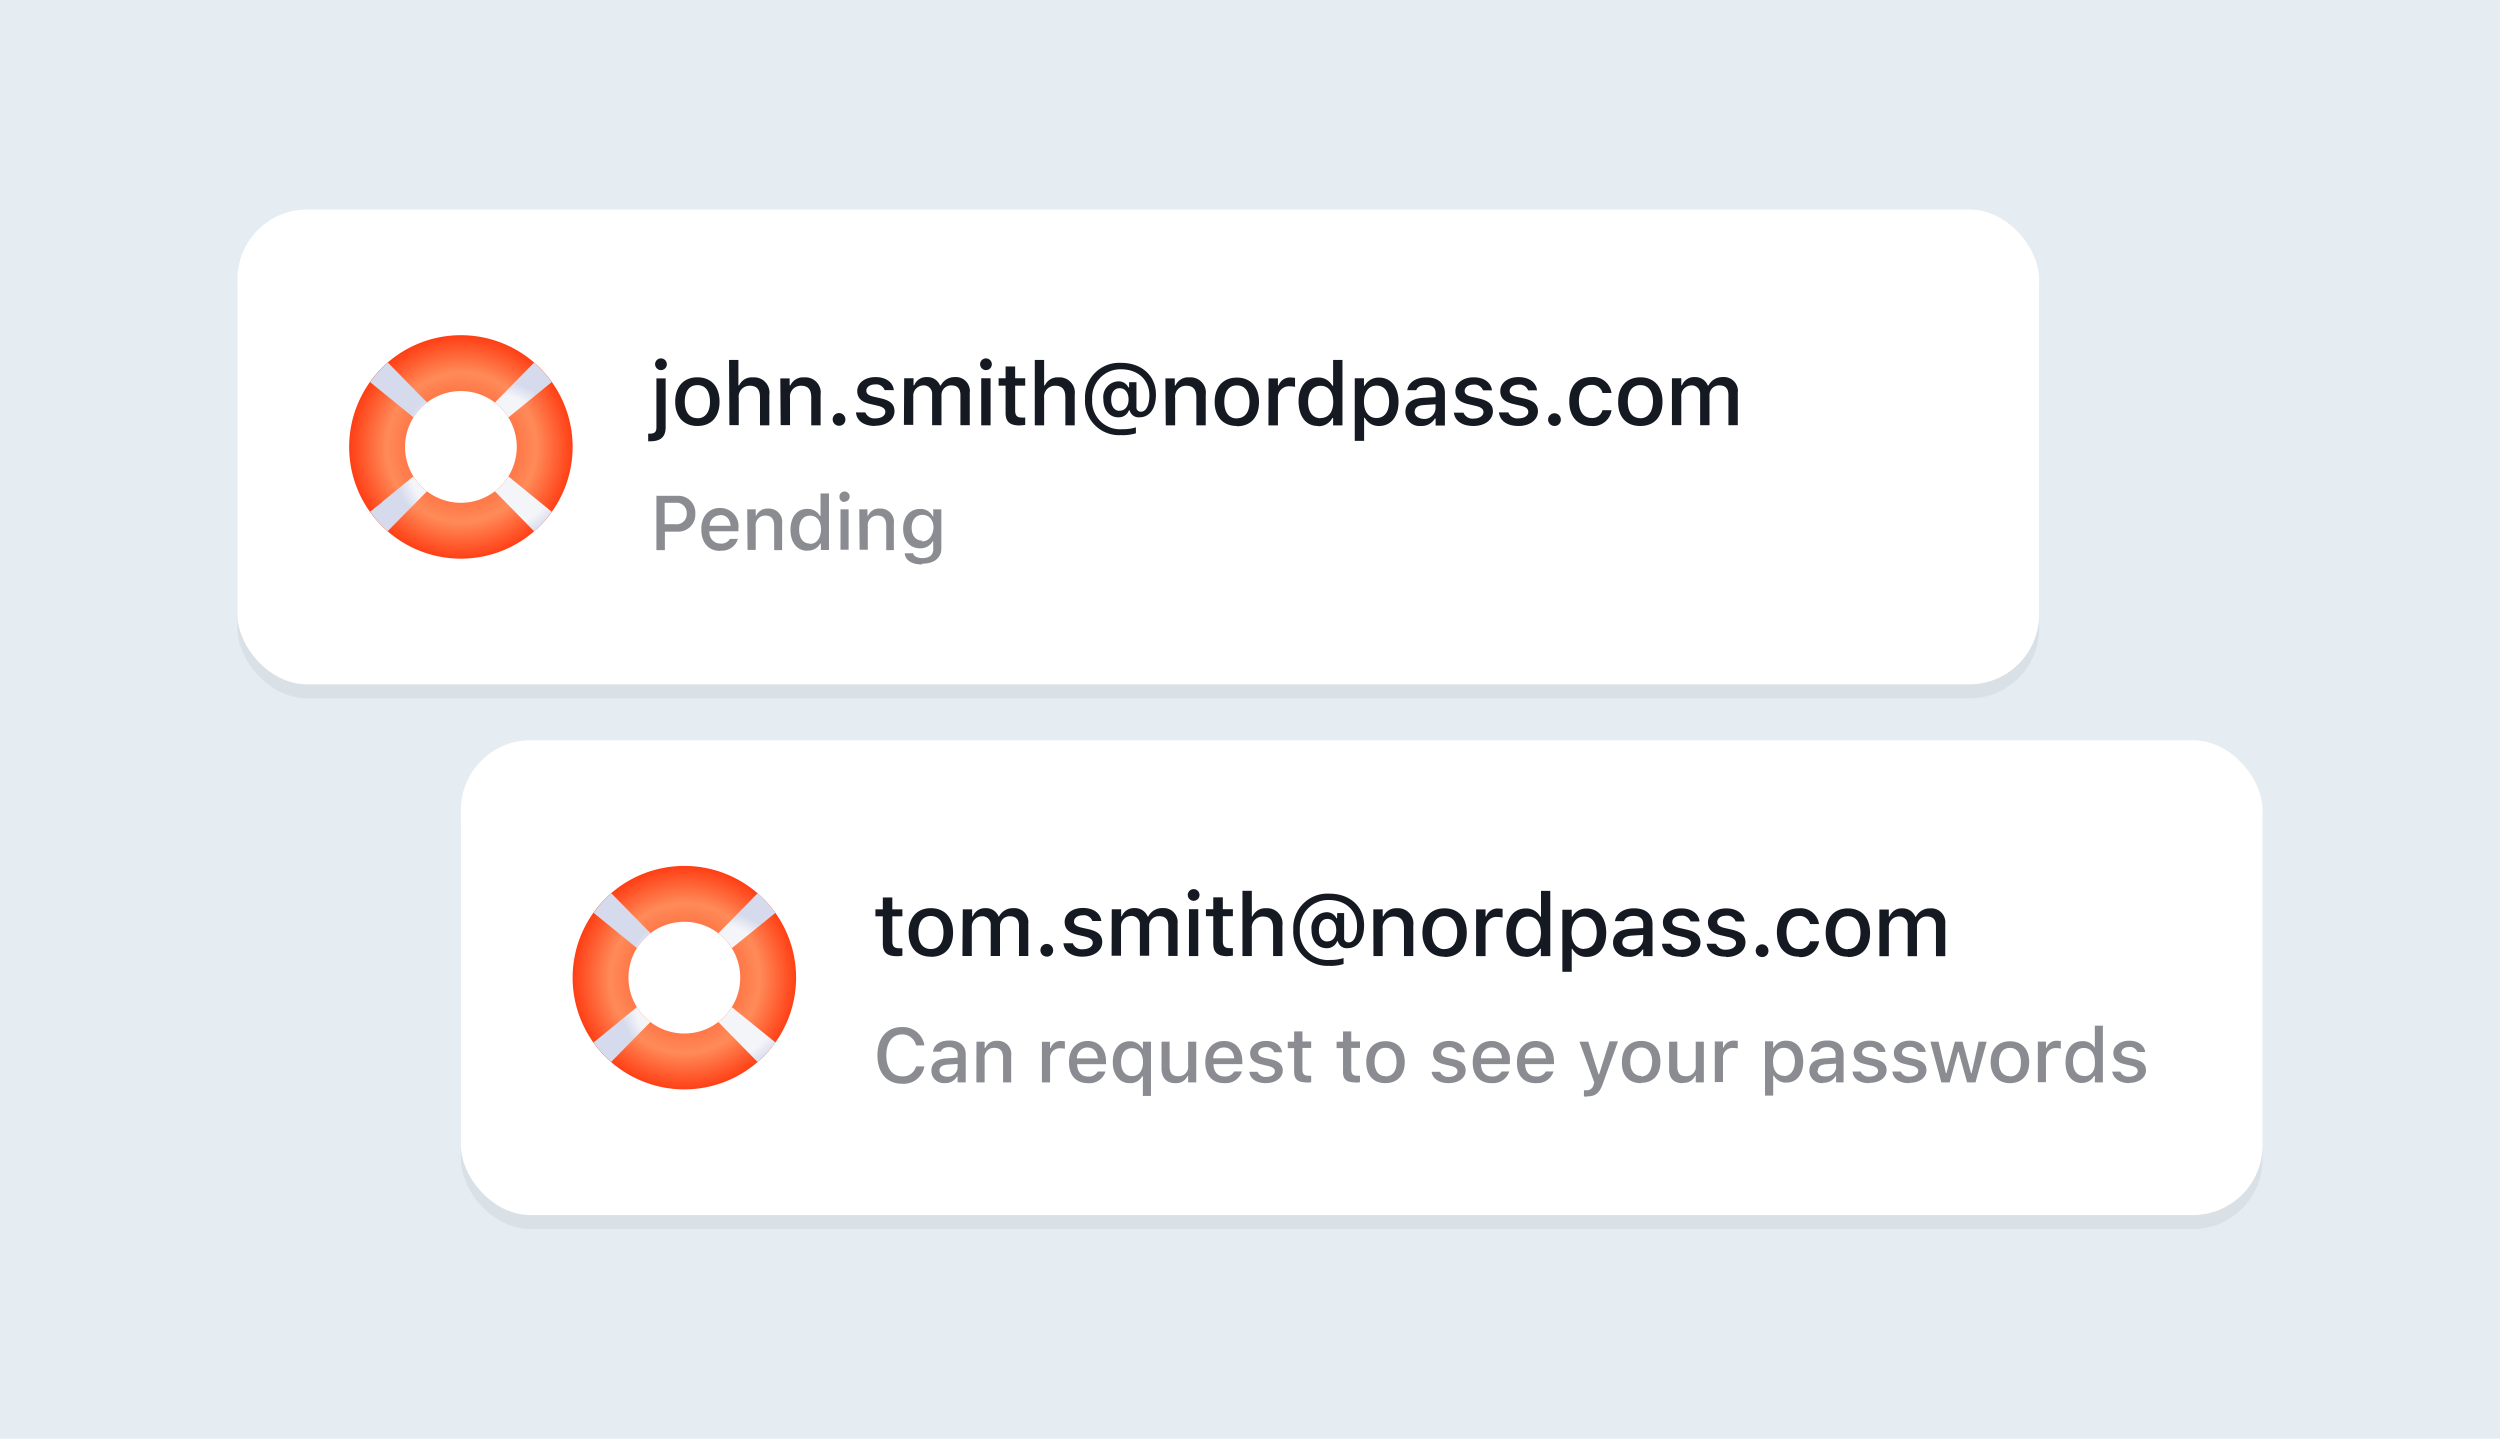
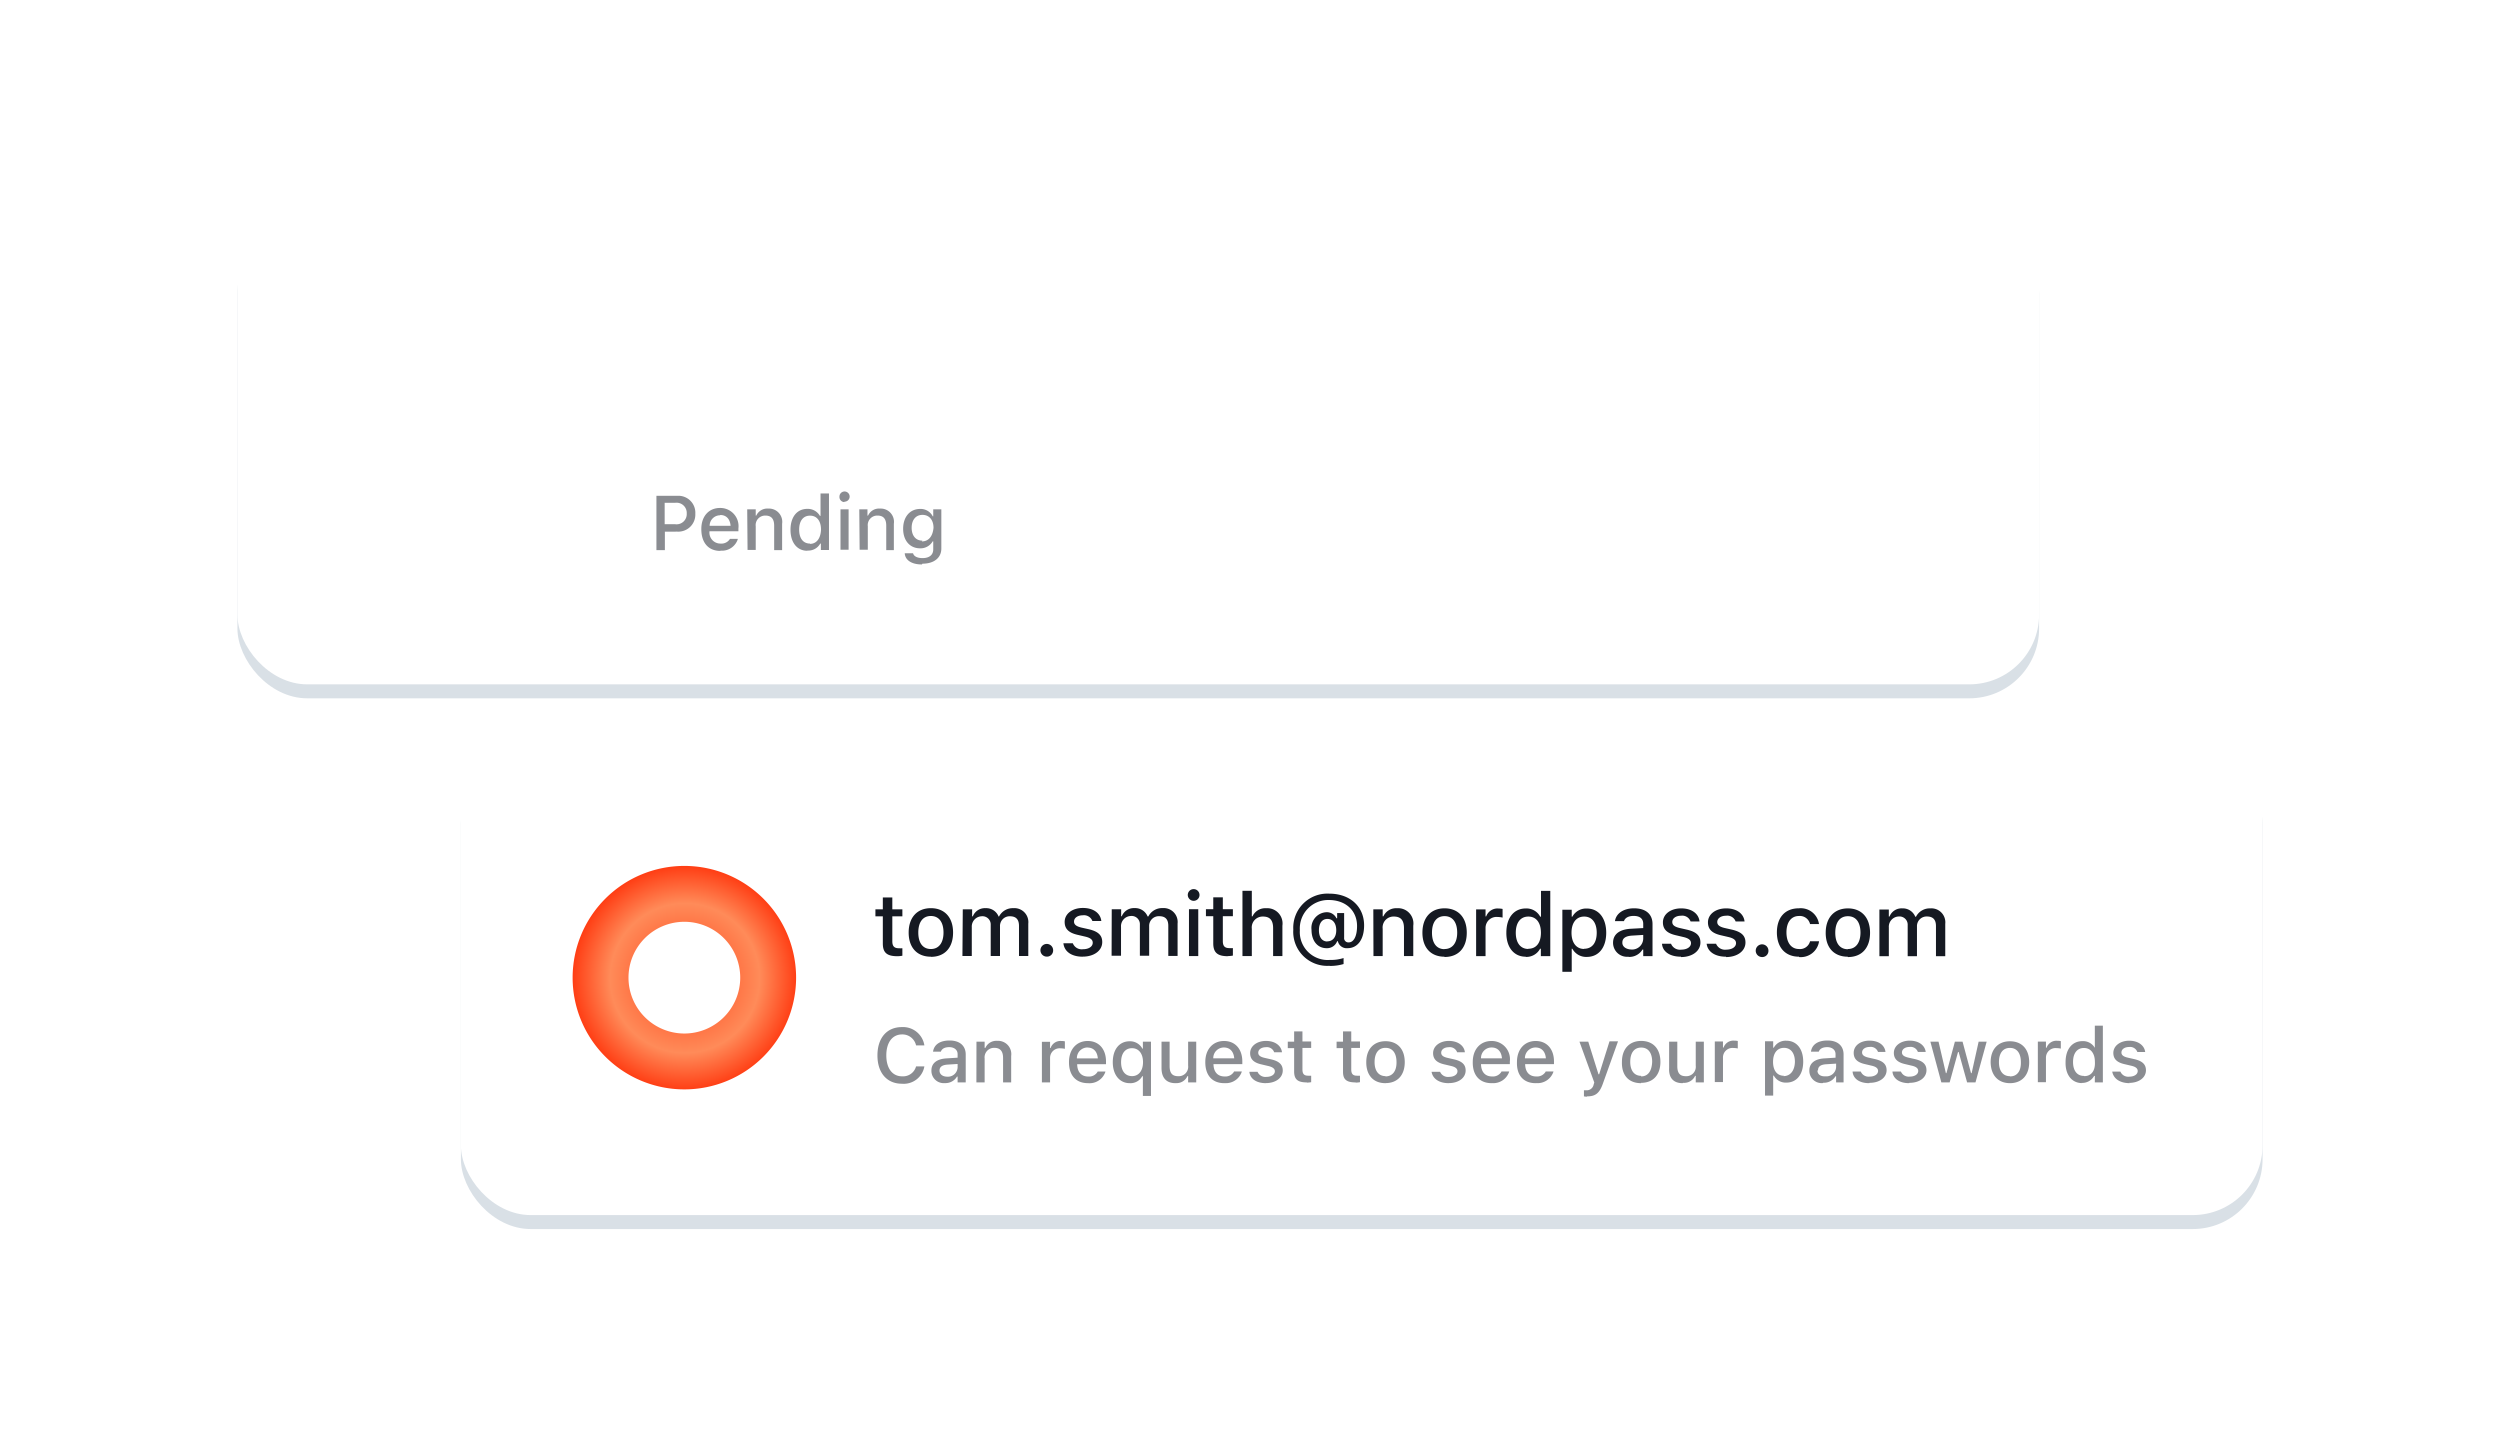
<svg xmlns="http://www.w3.org/2000/svg" xmlns:xlink="http://www.w3.org/1999/xlink" id="Layer_1" data-name="Layer 1" width="358" height="206" viewBox="0 0 358 206">
  <defs>
    <radialGradient id="radial-gradient" cx="-752.75" cy="692.75" r="1" gradientTransform="matrix(0 16 16 0 -10986 12184)" gradientUnits="userSpaceOnUse">
      <stop offset="0" stop-color="#ff3f15" />
      <stop offset=".67" stop-color="#ff8b59" />
      <stop offset="1" stop-color="#ff3f15" />
    </radialGradient>
    <radialGradient id="radial-gradient-2" cx="-743.92" cy="703.84" r="1" gradientTransform="matrix(0 12.08 13.04 0 -9076.67 9128.74)" gradientUnits="userSpaceOnUse">
      <stop offset=".83" stop-color="#f4f5f9" />
      <stop offset="1" stop-color="#d5daec" />
    </radialGradient>
    <radialGradient id="radial-gradient-6" r="1" gradientTransform="matrix(0 16 16 0 -11018 12108)" xlink:href="#radial-gradient" />
    <radialGradient id="radial-gradient-7" cx="-743.92" cy="703.84" gradientTransform="matrix(0 12.08 13.04 0 -9108.67 9052.74)" xlink:href="#radial-gradient-2" />
    <style>.cls-2{fill:#d9e0e6}.cls-3{fill:#fff}.cls-4{fill:#151922}.cls-5{fill:#8a8c91}</style>
  </defs>
-   <path fill="#e5ecf2" d="M0 0h358v206H0z" />
  <rect class="cls-2" x="66" y="108" width="258" height="68" rx="10" />
  <rect class="cls-3" x="66" y="106" width="258" height="68" rx="10" />
  <path class="cls-4" d="M128.5 136.93a3.91 3.91 0 00.72-.07v-1.07a4 4 0 01-.5 0c-.67 0-.94-.3-.94-1v-3.57h1.44v-1h-1.44v-1.7h-1.36v1.7h-1.06v1h1.06v3.89c0 1.3.58 1.82 2.08 1.82zm4.8.09c2 0 3.18-1.32 3.18-3.48 0-2.17-1.22-3.49-3.18-3.49s-3.18 1.33-3.18 3.49 1.21 3.46 3.18 3.46zm0-1.12c-1.15 0-1.8-.87-1.8-2.36 0-1.49.65-2.37 1.8-2.37s1.81.88 1.81 2.37c0 1.46-.66 2.36-1.81 2.36zm4.52 1h1.34v-4.13a1.47 1.47 0 011.41-1.56 1.18 1.18 0 011.3 1.24v4.45h1.33v-4.25a1.38 1.38 0 011.42-1.44c.87 0 1.3.45 1.3 1.38v4.31h1.33v-4.63a2 2 0 00-2.14-2.22 2.2 2.2 0 00-2.05 1.2H143a1.9 1.9 0 00-1.86-1.2 1.85 1.85 0 00-1.83 1.17h-.1v-1h-1.34zm12.08.09a.88.88 0 00.91-.89.91.91 0 10-.91.89zm5.15 0c1.6 0 2.79-.85 2.79-2.09 0-1-.62-1.52-1.91-1.83l-1.07-.24c-.75-.18-1.06-.44-1.06-.86 0-.54.53-.9 1.27-.9a1.28 1.28 0 011.36.82h1.28c-.12-1.1-1.1-1.87-2.64-1.87s-2.61.85-2.61 2c0 1 .59 1.56 1.86 1.85l1.07.25c.78.18 1.09.46 1.09.88 0 .55-.57.93-1.4.93a1.36 1.36 0 01-1.45-.85h-1.35c.13 1.18 1.15 1.92 2.77 1.92zm4.13-.13h1.35v-4.13a1.46 1.46 0 011.4-1.56 1.18 1.18 0 011.3 1.24v4.45h1.33v-4.25a1.38 1.38 0 011.44-1.41c.88 0 1.3.45 1.3 1.38v4.31h1.33v-4.63a2 2 0 00-2.14-2.22 2.2 2.2 0 00-2.05 1.2h-.1a1.92 1.92 0 00-1.87-1.2 1.86 1.86 0 00-1.83 1.17h-.09v-1h-1.35zm11.75-7.86a.84.84 0 10-.84-.84.85.85 0 00.84.84zm-.67 7.91h1.33v-6.71h-1.33zm5.57 0a3.91 3.91 0 00.72-.07v-1.07a4 4 0 01-.51 0c-.66 0-.93-.3-.93-1v-3.57h1.44v-1h-1.44v-1.7h-1.37v1.7h-1.05v1h1.05v3.89c0 1.32.61 1.84 2.09 1.84zm2.09 0h1.34V133a1.56 1.56 0 011.6-1.75c1 0 1.45.54 1.45 1.66v4h1.33v-4.35a2.19 2.19 0 00-2.33-2.5 2 2 0 00-1.95 1.16h-.1v-3.66h-1.34zm12.48 1.41a6.7 6.7 0 002-.27v-.86a5.79 5.79 0 01-1.93.27 4 4 0 01-4.33-4.25 4.07 4.07 0 014.12-4.33c2.43 0 4.07 1.5 4.07 3.73 0 1.42-.46 2.34-1.19 2.34a.61.61 0 01-.66-.69v-3.51h-1v.75h-.1a1.52 1.52 0 00-1.44-.87 2.25 2.25 0 00-2.13 2.53c0 1.57.86 2.62 2.15 2.62a1.54 1.54 0 001.52-1h.1a1.29 1.29 0 001.39 1c1.45 0 2.37-1.26 2.37-3.26 0-2.69-2-4.55-5-4.55a4.89 4.89 0 00-5.14 5.15 4.87 4.87 0 005.2 5.18zm-.33-3.5c-.75 0-1.2-.61-1.2-1.61s.45-1.62 1.22-1.62 1.26.63 1.26 1.62c0 .97-.49 1.59-1.28 1.59zm6.61 2.09H198V133a1.56 1.56 0 011.6-1.75c1 0 1.45.54 1.45 1.66v4h1.33v-4.35a2.19 2.19 0 00-2.33-2.5 2 2 0 00-1.95 1.16h-.1v-1h-1.34zm10.18.13c2 0 3.18-1.32 3.18-3.48 0-2.17-1.22-3.49-3.18-3.49s-3.17 1.33-3.17 3.49c0 2.14 1.2 3.44 3.17 3.44zm0-1.12c-1.15 0-1.8-.87-1.8-2.36 0-1.49.65-2.37 1.8-2.37s1.81.88 1.81 2.37c0 1.44-.67 2.34-1.81 2.34zm4.52 1h1.35v-4a1.57 1.57 0 011.72-1.61 3.46 3.46 0 01.72.09v-1.24a3 3 0 00-.58-.06 1.72 1.72 0 00-1.77 1.13h-.09v-1h-1.35zm7.1.11a2.22 2.22 0 002.06-1.17h.11v1.06H222v-9.35h-1.33v3.7h-.11a2.23 2.23 0 00-2.06-1.18c-1.71 0-2.79 1.34-2.79 3.47-.02 2.09 1.08 3.44 2.77 3.44zm.38-1.14c-1.13 0-1.8-.88-1.8-2.32s.67-2.32 1.8-2.32 1.8.88 1.8 2.32c0 1.43-.66 2.29-1.8 2.29zm4.87 3.27h1.34v-3.3h.09a2.25 2.25 0 002.07 1.17c1.71 0 2.78-1.34 2.78-3.46s-1.09-3.47-2.78-3.47a2.25 2.25 0 00-2.07 1.17h-.09v-1h-1.34zm3.12-3.27c-1.12 0-1.81-.89-1.81-2.32 0-1.44.69-2.32 1.81-2.32s1.8.87 1.8 2.32c0 1.43-.65 2.29-1.8 2.29zm6.36 1.14a2.21 2.21 0 002-1.06h.1v.95h1.33v-4.6c0-1.4-.95-2.25-2.64-2.25-1.53 0-2.58.74-2.74 1.84h1.29c.16-.48.65-.75 1.39-.75.91 0 1.37.41 1.37 1.14v.6l-1.82.1c-1.6.1-2.5.8-2.5 2a2 2 0 002.22 2zm-.89-2.05c0-.6.42-.93 1.35-1l1.64-.1v.57a1.6 1.6 0 01-1.74 1.52c-.72-.04-1.25-.4-1.25-.97zm8.4 2.07c1.6 0 2.78-.85 2.78-2.09 0-1-.62-1.52-1.91-1.83l-1.06-.24c-.76-.18-1.06-.44-1.06-.86 0-.54.53-.9 1.26-.9a1.27 1.27 0 011.36.82h1.28c-.11-1.1-1.1-1.87-2.63-1.87s-2.61.85-2.61 2c0 1 .59 1.56 1.86 1.85l1.06.25c.78.18 1.1.46 1.1.88 0 .55-.58.93-1.4.93a1.38 1.38 0 01-1.46-.85H238c.07 1.12 1.1 1.86 2.72 1.86zm6.45 0c1.59 0 2.78-.85 2.78-2.09 0-1-.62-1.52-1.91-1.83l-1.06-.24c-.76-.18-1.07-.44-1.07-.86 0-.54.54-.9 1.27-.9a1.27 1.27 0 011.36.82h1.28c-.12-1.1-1.1-1.87-2.63-1.87s-2.61.85-2.61 2c0 1 .59 1.56 1.85 1.85l1.07.25c.78.18 1.1.46 1.1.88 0 .55-.58.93-1.41.93a1.38 1.38 0 01-1.45-.85h-1.35c.13 1.12 1.16 1.86 2.78 1.86zm5.16 0a.88.88 0 00.91-.89.91.91 0 10-.91.89zm5.29 0a2.64 2.64 0 002.86-2.2v-.06h-1.28a1.48 1.48 0 01-1.58 1.11c-1.11 0-1.8-.9-1.8-2.39 0-1.45.68-2.34 1.8-2.34a1.5 1.5 0 011.58 1.16h1.28a2.64 2.64 0 00-2.88-2.26c-2 0-3.15 1.33-3.15 3.46.01 2.15 1.21 3.47 3.17 3.47zm7 0c2 0 3.17-1.32 3.17-3.48 0-2.17-1.22-3.49-3.17-3.49s-3.18 1.33-3.18 3.49c-.01 2.13 1.19 3.43 3.17 3.43zm0-1.12c-1.16 0-1.81-.87-1.81-2.36 0-1.49.65-2.37 1.81-2.37s1.8.88 1.8 2.37c-.01 1.43-.67 2.33-1.81 2.33zm4.51 1h1.35v-4.13a1.47 1.47 0 011.41-1.56 1.18 1.18 0 011.29 1.24v4.45h1.33v-4.25a1.38 1.38 0 011.42-1.44c.88 0 1.3.45 1.3 1.38v4.31h1.33v-4.63a2 2 0 00-2.14-2.22 2.2 2.2 0 00-2.05 1.2h-.1a1.92 1.92 0 00-1.87-1.2 1.84 1.84 0 00-1.82 1.17h-.1v-1h-1.35z" />
  <path class="cls-5" d="M129.15 155.19a3 3 0 003.22-2.48h-1.19a1.93 1.93 0 01-2 1.42c-1.4 0-2.26-1.15-2.26-3 0-1.84.86-3 2.26-3a2 2 0 012 1.57h1.19a3.09 3.09 0 00-3.22-2.62c-2.16 0-3.5 1.56-3.5 4.06 0 2.49 1.35 4.05 3.5 4.05zm6.16-.09a1.91 1.91 0 001.73-.93h.09v.83h1.16v-4c0-1.22-.83-2-2.3-2s-2.24.64-2.38 1.6h1.12c.14-.42.56-.65 1.21-.65s1.19.35 1.19 1v.51l-1.58.1c-1.39.08-2.17.69-2.17 1.73a1.76 1.76 0 001.93 1.81zm-.77-1.79c0-.52.36-.81 1.17-.86l1.42-.09v.5a1.39 1.39 0 01-1.51 1.32c-.62-.01-1.08-.33-1.08-.87zm5.28 1.69H141v-3.42a1.36 1.36 0 011.38-1.53c.85 0 1.26.48 1.26 1.45v3.5h1.16v-3.78a1.9 1.9 0 00-2-2.17 1.71 1.71 0 00-1.69 1H141v-.88h-1.17zm9.38 0h1.17v-3.49a1.37 1.37 0 011.5-1.39 3.1 3.1 0 01.62.07v-1.07a2.27 2.27 0 00-.5-.05 1.49 1.49 0 00-1.54 1h-.08v-.88h-1.17zm6.6.11a2.39 2.39 0 002.49-1.62v-.05h-1.12v.05a1.42 1.42 0 01-1.33.67c-1 0-1.57-.65-1.59-1.77h4.13V152c0-1.75-1-2.93-2.62-2.93s-2.68 1.22-2.68 3c-.02 1.93 1.01 3.04 2.72 3.04zm-.06-5.1c.79 0 1.38.5 1.47 1.55h-3a1.52 1.52 0 011.53-1.56zm7.92 6.93h1.16v-7.77h-1.16v1h-.07a2 2 0 00-1.81-1.06c-1.49 0-2.43 1.16-2.43 3 0 1.83 1 3 2.42 3a1.91 1.91 0 001.8-1h.09zm-1.55-2.84c-1 0-1.57-.76-1.57-2 0-1.25.59-2 1.56-2s1.58.78 1.58 2-.61 2-1.57 2zm6.22 1a1.71 1.71 0 001.71-1h.1v.9h1.16v-5.83h-1.16v3.42a1.35 1.35 0 01-1.44 1.52c-.85 0-1.21-.47-1.21-1.44v-3.5h-1.16v3.77c0 1.38.67 2.17 2 2.17zm7 0a2.39 2.39 0 002.49-1.62v-.05h-1.12v.05a1.43 1.43 0 01-1.34.67c-1 0-1.57-.65-1.59-1.77h4.13V152c0-1.75-1-2.93-2.62-2.93s-2.68 1.22-2.68 3c-.02 1.93 1.01 3.04 2.72 3.04zm-.06-5.1c.79 0 1.38.5 1.47 1.55h-3a1.52 1.52 0 011.52-1.55zm6 5.1c1.39 0 2.42-.73 2.42-1.81 0-.85-.54-1.33-1.66-1.59l-.92-.21c-.66-.15-.93-.38-.93-.74 0-.47.46-.79 1.1-.79a1.1 1.1 0 011.18.72h1.12c-.11-.95-1-1.62-2.29-1.62s-2.27.74-2.27 1.75c0 .86.51 1.36 1.61 1.61l.93.22c.68.15 1 .4 1 .76 0 .48-.5.81-1.22.81a1.21 1.21 0 01-1.26-.73h-1.17c.09.97.97 1.63 2.37 1.63zm5.86-.07a4 4 0 00.63-.06v-.93a3.17 3.17 0 01-.44 0c-.58 0-.81-.26-.81-.89v-3.09h1.25v-.92h-1.25v-1.44h-1.19v1.47h-.91v.92h.91v3.37c.01 1.13.54 1.54 1.82 1.54zm7 0a3.84 3.84 0 00.62-.06v-.93a3.1 3.1 0 01-.44 0c-.57 0-.81-.26-.81-.89v-3.09h1.25v-.92h-1.25v-1.44h-1.18v1.47h-.92v.92h.92v3.37c-.01 1.13.51 1.54 1.8 1.54zm4.28.07c1.71 0 2.75-1.14 2.75-3 0-1.88-1.05-3-2.75-3s-2.76 1.15-2.76 3c-.01 1.9 1.04 3.01 2.75 3.01zm0-1c-1 0-1.57-.76-1.57-2 0-1.3.57-2.05 1.57-2.05s1.57.75 1.57 2.05c.02 1.28-.58 2.04-1.58 2.04zm9.06 1c1.38 0 2.41-.73 2.41-1.81 0-.85-.53-1.33-1.66-1.59l-.92-.21c-.66-.15-.92-.38-.92-.74 0-.47.46-.79 1.1-.79a1.11 1.11 0 011.18.72h1.11c-.1-.95-1-1.62-2.29-1.62s-2.26.74-2.26 1.75c0 .86.51 1.36 1.61 1.61l.93.22c.67.15.95.4.95.76 0 .48-.5.81-1.22.81a1.22 1.22 0 01-1.27-.73H205c.16.97 1.05 1.63 2.46 1.63zm6.14 0a2.4 2.4 0 002.5-1.62v-.05H215v.05a1.42 1.42 0 01-1.33.67c-1 0-1.57-.65-1.59-1.77h4.13V152a2.61 2.61 0 00-2.63-2.93c-1.62 0-2.68 1.22-2.68 3-.04 1.93 1 3.04 2.7 3.04zm0-5.1c.79 0 1.38.5 1.47 1.55h-3a1.51 1.51 0 011.47-1.55zm6.35 5.1a2.4 2.4 0 002.49-1.62v-.05h-1.12v.05a1.43 1.43 0 01-1.34.67c-1 0-1.57-.65-1.59-1.77h4.13V152c0-1.75-1-2.93-2.62-2.93s-2.68 1.22-2.68 3c-.07 1.93.96 3.04 2.67 3.04zm-.06-5.1c.79 0 1.38.5 1.47 1.55h-3a1.52 1.52 0 011.47-1.55zm7.37 7c1.18 0 1.77-.43 2.26-1.82l2.17-6.06h-1.22l-1.48 4.71h-.1l-1.46-4.66h-1.26l2.12 5.84-.09.3a1 1 0 01-1 .82h-.39v.87a3.71 3.71 0 00.39.05zm7.75-1.94c1.71 0 2.75-1.14 2.75-3 0-1.88-1.05-3-2.75-3s-2.76 1.15-2.76 3c-.06 1.94.99 3.05 2.74 3.05zm0-1c-1 0-1.57-.76-1.57-2 0-1.3.57-2.05 1.57-2.05s1.57.75 1.57 2.05c-.06 1.32-.59 2.08-1.59 2.08zm6 1a1.73 1.73 0 001.72-1h.09v.94h1.16v-5.83h-1.16v3.42a1.35 1.35 0 01-1.43 1.52c-.86 0-1.21-.47-1.21-1.44v-3.5h-1.17v3.77c-.08 1.38.6 2.17 1.92 2.17zm4.54-.11h1.17v-3.49a1.36 1.36 0 011.5-1.39 3.18 3.18 0 01.62.07v-1.07a2.3 2.3 0 00-.51-.05 1.49 1.49 0 00-1.53 1h-.08v-.88h-1.17zm7.19 1.94h1.17v-2.86h.09a1.94 1.94 0 001.79 1c1.48 0 2.42-1.16 2.42-3s-.95-3-2.42-3a1.92 1.92 0 00-1.79 1h-.09v-.92h-1.17zm2.72-2.84c-1 0-1.57-.76-1.57-2 0-1.25.6-2 1.57-2s1.56.76 1.56 2c-.03 1.29-.67 2.05-1.64 2.05zm5.64 1a1.92 1.92 0 001.73-.93h.09v.88H264v-4c0-1.22-.82-2-2.29-2s-2.25.64-2.38 1.6h1.12c.14-.42.56-.65 1.21-.65s1.19.35 1.19 1v.51l-1.58.1c-1.39.08-2.17.69-2.17 1.73a1.76 1.76 0 001.9 1.81zm-.77-1.79c0-.52.36-.81 1.17-.86l1.42-.09v.5a1.39 1.39 0 01-1.51 1.32c-.71.04-1.16-.28-1.16-.82zm7.4 1.8c1.39 0 2.42-.73 2.42-1.81 0-.85-.54-1.33-1.66-1.59l-.93-.21c-.65-.15-.92-.38-.92-.74 0-.47.46-.79 1.1-.79a1.1 1.1 0 011.18.72H270c-.1-.95-.95-1.62-2.29-1.62s-2.26.74-2.26 1.75c0 .86.51 1.36 1.61 1.61l.93.22c.68.15.95.4.95.76 0 .48-.5.81-1.22.81a1.2 1.2 0 01-1.26-.73h-1.17c.07 1.01.96 1.67 2.37 1.67zm5.71 0c1.39 0 2.42-.73 2.42-1.81 0-.85-.54-1.33-1.66-1.59l-.93-.21c-.65-.15-.92-.38-.92-.74 0-.47.46-.79 1.1-.79a1.1 1.1 0 011.18.72h1.12c-.11-.95-1-1.62-2.29-1.62s-2.27.74-2.27 1.75c0 .86.51 1.36 1.61 1.61l.93.22c.68.15.95.4.95.76 0 .48-.5.81-1.22.81a1.21 1.21 0 01-1.26-.73H271c.07 1.01 1 1.67 2.37 1.67zM278 155h1.19l1.2-4.35h.09l1.21 4.35h1.2l1.6-5.83h-1.15l-1 4.5h-.09l-1.21-4.5h-1.1l-1.21 4.5h-.08l-1.05-4.5h-1.17zm9.82.11c1.71 0 2.76-1.14 2.76-3 0-1.88-1.06-3-2.76-3s-2.76 1.15-2.76 3c.03 1.89 1.08 3 2.79 3zm0-1c-1 0-1.57-.76-1.57-2 0-1.3.57-2.05 1.57-2.05s1.57.75 1.57 2.05c.03 1.27-.54 2.03-1.54 2.03zm4 .86h1.16v-3.49a1.37 1.37 0 011.5-1.39 3.29 3.29 0 01.63.07v-1.07a2.37 2.37 0 00-.51-.05 1.48 1.48 0 00-1.53 1h-.09v-.88h-1.16zm6.27.1a1.93 1.93 0 001.79-1h.1v.93h1.15v-8.12h-1.15v3.21h.02a1.94 1.94 0 00-1.79-1c-1.48 0-2.42 1.16-2.42 3-.05 1.83.9 3.01 2.37 3.01zm.33-1c-1 0-1.56-.76-1.56-2 0-1.25.59-2 1.56-2s1.57.77 1.57 2c.07 1.27-.53 2.03-1.5 2.03zm6.46 1c1.39 0 2.42-.73 2.42-1.81 0-.85-.54-1.33-1.66-1.59l-.92-.21c-.66-.15-.93-.38-.93-.74 0-.47.46-.79 1.1-.79a1.1 1.1 0 011.18.72h1.12c-.11-.95-1-1.62-2.29-1.62s-2.27.74-2.27 1.75c0 .86.51 1.36 1.61 1.61l.93.22c.68.15.95.4.95.76 0 .48-.5.81-1.22.81a1.21 1.21 0 01-1.26-.73h-1.17c.18 1 1.07 1.66 2.53 1.66z" />
  <path d="M98 156a16 16 0 10-16-16 16 16 0 0016 16zm0-8a8 8 0 10-8-8 8 8 0 008 8z" fill="url(#radial-gradient)" fill-rule="evenodd" />
-   <path d="M87.51 152.08l5.63-5.73a8.05 8.05 0 01-1.94-2.13l-6.2 5.06a16.08 16.08 0 002.51 2.8zM85 130.72l6.23 5.06a8.05 8.05 0 011.94-2.13l-5.63-5.73a16.08 16.08 0 00-2.54 2.8zm17.86 2.93l5.63-5.73a16.54 16.54 0 012.55 2.8l-6.24 5.06a7.89 7.89 0 00-1.94-2.13zm1.94 10.57a8 8 0 01-1.94 2.13l5.63 5.73a16.54 16.54 0 002.55-2.8z" fill="url(#radial-gradient-2)" />
  <rect class="cls-2" x="34" y="32" width="258" height="68" rx="10" />
  <rect class="cls-3" x="34" y="30" width="258" height="68" rx="10" />
-   <path class="cls-4" d="M94.65 53a.84.84 0 10-.84-.84.85.85 0 00.84.84zm-1.51 10.19c1.46 0 2.18-.63 2.18-2v-7H94v7c0 .68-.26.91-1 .91h-.18v1.1zM99.87 61c2 0 3.17-1.32 3.17-3.48 0-2.17-1.21-3.49-3.17-3.49s-3.18 1.33-3.18 3.49c0 2.18 1.21 3.48 3.18 3.48zm0-1.12c-1.16 0-1.81-.87-1.81-2.36 0-1.49.65-2.37 1.81-2.37s1.8.88 1.8 2.37c0 1.48-.67 2.38-1.8 2.38zm4.58 1h1.34V57a1.56 1.56 0 011.6-1.76c1 0 1.44.56 1.44 1.67v4h1.34v-4.37a2.19 2.19 0 00-2.33-2.5 2 2 0 00-2 1.15h-.1v-3.65h-1.34zm7.34 0h1.34V57a1.56 1.56 0 011.6-1.76c1 0 1.44.56 1.44 1.67v4h1.34v-4.37a2.19 2.19 0 00-2.33-2.5 2 2 0 00-2 1.15h-.1v-1h-1.34zm8.37.09a.88.88 0 00.9-.89.91.91 0 10-.9.89zm5.15 0c1.6 0 2.78-.85 2.78-2.09 0-1-.62-1.52-1.91-1.83l-1.06-.24c-.76-.18-1.06-.44-1.06-.86 0-.54.53-.9 1.26-.9a1.27 1.27 0 011.36.82H128c-.11-1.1-1.1-1.87-2.63-1.87s-2.61.85-2.61 2c0 1 .59 1.56 1.85 1.85l1.07.25c.78.18 1.1.46 1.1.88 0 .55-.58.93-1.41.93a1.38 1.38 0 01-1.45-.85h-1.34c.09 1.2 1.11 1.94 2.73 1.94zm4.13-.13h1.34v-4.07a1.48 1.48 0 011.41-1.58 1.19 1.19 0 011.29 1.25v4.45h1.34v-4.25a1.38 1.38 0 011.42-1.45c.87 0 1.29.46 1.29 1.39v4.31h1.34v-4.63a2 2 0 00-2.15-2.26 2.2 2.2 0 00-2 1.2h-.11a1.91 1.91 0 00-1.86-1.2 1.85 1.85 0 00-1.83 1.17h-.1v-1h-1.34zM141.19 53a.84.84 0 10-.84-.84.85.85 0 00.84.84zm-.68 7.91h1.34v-6.74h-1.34zm5.57 0a4.11 4.11 0 00.73-.07v-1.05a4.12 4.12 0 01-.51 0c-.66 0-.93-.3-.93-1v-3.56h1.44v-1.06h-1.44v-1.69H144v1.69h-1v1.06h1v3.89c0 1.29.61 1.81 2.08 1.81zm2.1 0h1.34V57a1.56 1.56 0 011.6-1.76c1 0 1.44.56 1.44 1.67v4h1.34v-4.37a2.19 2.19 0 00-2.33-2.5 2 2 0 00-1.95 1.15h-.1v-3.65h-1.34zm12.48 1.41a6.75 6.75 0 002-.27v-.86a5.79 5.79 0 01-1.93.27 4 4 0 01-4.33-4.25 4.06 4.06 0 014.11-4.33c2.43 0 4.08 1.5 4.08 3.73 0 1.42-.47 2.34-1.19 2.34a.61.61 0 01-.66-.69v-3.53h-1.05v.75h-.11a1.52 1.52 0 00-1.44-.87 2.24 2.24 0 00-2.14 2.53c0 1.57.86 2.62 2.14 2.62a1.54 1.54 0 001.52-1h.11a1.31 1.31 0 001.4 1c1.45 0 2.36-1.26 2.36-3.25 0-2.69-2-4.55-5-4.55a4.9 4.9 0 00-5.15 5.15 4.87 4.87 0 005.28 5.19zm-.33-3.49c-.75 0-1.21-.62-1.21-1.62s.45-1.62 1.22-1.62 1.27.63 1.27 1.62c0 .96-.5 1.6-1.28 1.6zm6.61 2.08h1.34V57a1.56 1.56 0 011.6-1.76c1 0 1.44.56 1.44 1.67v4h1.34v-4.37a2.19 2.19 0 00-2.33-2.5 2 2 0 00-2 1.15h-.1v-1h-1.34zm10.18.13c2 0 3.17-1.32 3.17-3.48 0-2.17-1.21-3.49-3.17-3.49s-3.18 1.33-3.18 3.49c0 2.14 1.21 3.44 3.18 3.44zm0-1.12c-1.16 0-1.8-.87-1.8-2.36 0-1.49.64-2.37 1.8-2.37s1.81.88 1.81 2.37c0 1.44-.66 2.34-1.81 2.34zm4.52 1H183v-4a1.58 1.58 0 011.73-1.6 3.45 3.45 0 01.72.08v-1.28a3.07 3.07 0 00-.59-.06 1.71 1.71 0 00-1.76 1.13h-.1v-1h-1.34zm7.09.11a2.23 2.23 0 002.07-1.17h.1v1.06h1.34v-9.38h-1.34v3.7h-.1a2.24 2.24 0 00-2.07-1.18c-1.7 0-2.78 1.34-2.78 3.47C186 59.65 187 61 188.73 61zm.39-1.14c-1.13 0-1.8-.88-1.8-2.32s.67-2.32 1.8-2.32 1.8.88 1.8 2.32c0 1.43-.68 2.29-1.8 2.29zm4.88 3.24h1.34v-3.3h.1a2.25 2.25 0 002.05 1.17c1.7 0 2.78-1.34 2.78-3.46s-1.09-3.47-2.78-3.47a2.25 2.25 0 00-2.07 1.17h-.1v-1.07H194zm3.13-3.27c-1.12 0-1.81-.89-1.81-2.32 0-1.44.69-2.32 1.81-2.32s1.79.87 1.79 2.32c-.02 1.46-.69 2.32-1.81 2.32zm6.34 1.14a2.18 2.18 0 002-1.06h.11v1h1.33V56.3c0-1.41-1-2.26-2.64-2.26-1.53 0-2.59.74-2.75 1.84h1.29c.16-.48.65-.75 1.4-.75.9 0 1.37.41 1.37 1.15v.59l-1.82.1c-1.6.1-2.5.8-2.5 2a2 2 0 002.21 2.03zm-.89-2c0-.61.42-.94 1.35-1l1.64-.11v.58a1.6 1.6 0 01-1.74 1.52c-.72-.06-1.25-.42-1.25-.99zm8.42 2c1.59 0 2.78-.85 2.78-2.09 0-1-.62-1.52-1.91-1.83l-1.06-.24c-.76-.18-1.07-.44-1.07-.86 0-.54.53-.9 1.27-.9a1.28 1.28 0 011.36.82h1.28c-.12-1.1-1.1-1.87-2.63-1.87s-2.61.85-2.61 2c0 1 .59 1.56 1.85 1.85l1.07.25c.78.18 1.1.46 1.1.88 0 .55-.58.93-1.41.93a1.38 1.38 0 01-1.45-.85h-1.37c.13 1.17 1.16 1.91 2.8 1.91zm6.45 0c1.59 0 2.78-.85 2.78-2.09 0-1-.62-1.52-1.91-1.83l-1.07-.24c-.75-.18-1.06-.44-1.06-.86 0-.54.53-.9 1.27-.9a1.28 1.28 0 011.36.82h1.28c-.1-1.09-1.1-1.9-2.65-1.9s-2.61.85-2.61 2c0 1 .58 1.56 1.85 1.85l1.07.25c.78.18 1.09.46 1.09.88 0 .55-.57.93-1.4.93a1.36 1.36 0 01-1.45-.85h-1.35c.13 1.2 1.16 1.94 2.78 1.94zm5.16 0a.88.88 0 00.9-.89.91.91 0 10-.9.89zm5.29 0a2.64 2.64 0 002.86-2.2v-.06h-1.29a1.46 1.46 0 01-1.57 1.11c-1.11 0-1.8-.9-1.8-2.39 0-1.45.68-2.34 1.8-2.34a1.5 1.5 0 011.58 1.16h1.29a2.65 2.65 0 00-2.9-2.28c-2 0-3.15 1.33-3.15 3.46 0 2.22 1.19 3.54 3.16 3.54zm7 0c2 0 3.17-1.32 3.17-3.48 0-2.17-1.21-3.49-3.17-3.49s-3.18 1.33-3.18 3.49c-.04 2.18 1.17 3.48 3.14 3.48zm0-1.12c-1.15 0-1.8-.87-1.8-2.36 0-1.49.65-2.37 1.8-2.37s1.81.88 1.81 2.37c-.04 1.48-.71 2.38-1.85 2.38zm4.52 1h1.34v-4.11a1.48 1.48 0 011.41-1.58 1.19 1.19 0 011.29 1.25v4.45h1.34v-4.25a1.38 1.38 0 011.42-1.45c.87 0 1.29.46 1.29 1.39v4.31h1.34v-4.63a2 2 0 00-2.19-2.26 2.2 2.2 0 00-2 1.2h-.11a1.9 1.9 0 00-1.86-1.2 1.85 1.85 0 00-1.83 1.17h-.1v-1h-1.34z" />
  <path class="cls-5" d="M94 78.78h1.21v-2.65H97a2.44 2.44 0 002.57-2.55A2.43 2.43 0 0097 71h-3zM96.69 72a1.46 1.46 0 011.65 1.53 1.46 1.46 0 01-1.65 1.54h-1.51V72zm6.47 6.85a2.38 2.38 0 002.49-1.63v-.05h-1.12a1.43 1.43 0 01-1.33.67 1.57 1.57 0 01-1.6-1.76h4.14v-.41a2.61 2.61 0 00-2.63-2.93c-1.63 0-2.68 1.22-2.68 3-.01 1.99 1.02 3.15 2.73 3.15zm0-5.1c.78 0 1.37.5 1.46 1.54h-3a1.5 1.5 0 011.49-1.5zm3.89 5h1.17v-3.39a1.36 1.36 0 011.38-1.53c.86 0 1.26.48 1.26 1.45v3.5H112V75a1.9 1.9 0 00-2-2.17 1.73 1.73 0 00-1.7 1h-.08v-.89H107zm8.61.09a1.94 1.94 0 001.8-1h.09v.92h1.16v-8.1h-1.21v3.21h-.09a2 2 0 00-1.8-1c-1.48 0-2.41 1.17-2.41 3s.95 3 2.41 3zm.34-1c-1 0-1.56-.76-1.56-2 0-1.26.58-2 1.56-2s1.57.77 1.57 2c-.05 1.27-.65 2.04-1.57 2.04zm4.94-6a.73.73 0 10-.73-.72.73.73 0 00.68.78zm-.58 6.88h1.16v-5.78h-1.16zm2.74 0h1.17v-3.36a1.36 1.36 0 011.39-1.53c.85 0 1.25.48 1.25 1.45v3.5H128V75a1.9 1.9 0 00-2-2.17 1.71 1.71 0 00-1.69 1h-.09v-.89h-1.17zm9 2c1.65 0 2.7-.84 2.7-2.17v-5.61h-1.16v1h-.07a1.94 1.94 0 00-1.79-1.06c-1.52 0-2.45 1.18-2.45 2.84 0 1.65.93 2.8 2.43 2.8a2 2 0 001.8-1h.08v1.15c0 .8-.57 1.25-1.53 1.25-.79 0-1.26-.28-1.36-.69h-1.19c.05.96.96 1.6 2.44 1.6zm0-3.3c-1 0-1.55-.76-1.55-1.84 0-1.09.56-1.85 1.55-1.85s1.58.76 1.58 1.85c-.11 1.2-.68 1.95-1.68 1.95z" />
-   <path d="M66 80a16 16 0 10-16-16 16 16 0 0016 16zm0-8a8 8 0 10-8-8 8 8 0 008 8z" fill="url(#radial-gradient-6)" fill-rule="evenodd" />
-   <path d="M55.51 76.08l5.63-5.73a8.05 8.05 0 01-1.94-2.13L53 73.28a16.08 16.08 0 002.51 2.8zM53 54.72l6.23 5.06a8.05 8.05 0 011.94-2.13l-5.63-5.73a16.08 16.08 0 00-2.54 2.8zm17.86 2.93l5.63-5.73a16.54 16.54 0 012.51 2.8l-6.2 5.06a7.89 7.89 0 00-1.94-2.13zm1.94 10.57a7.89 7.89 0 01-1.94 2.13l5.63 5.73a16.14 16.14 0 002.51-2.8z" fill="url(#radial-gradient-7)" />
</svg>